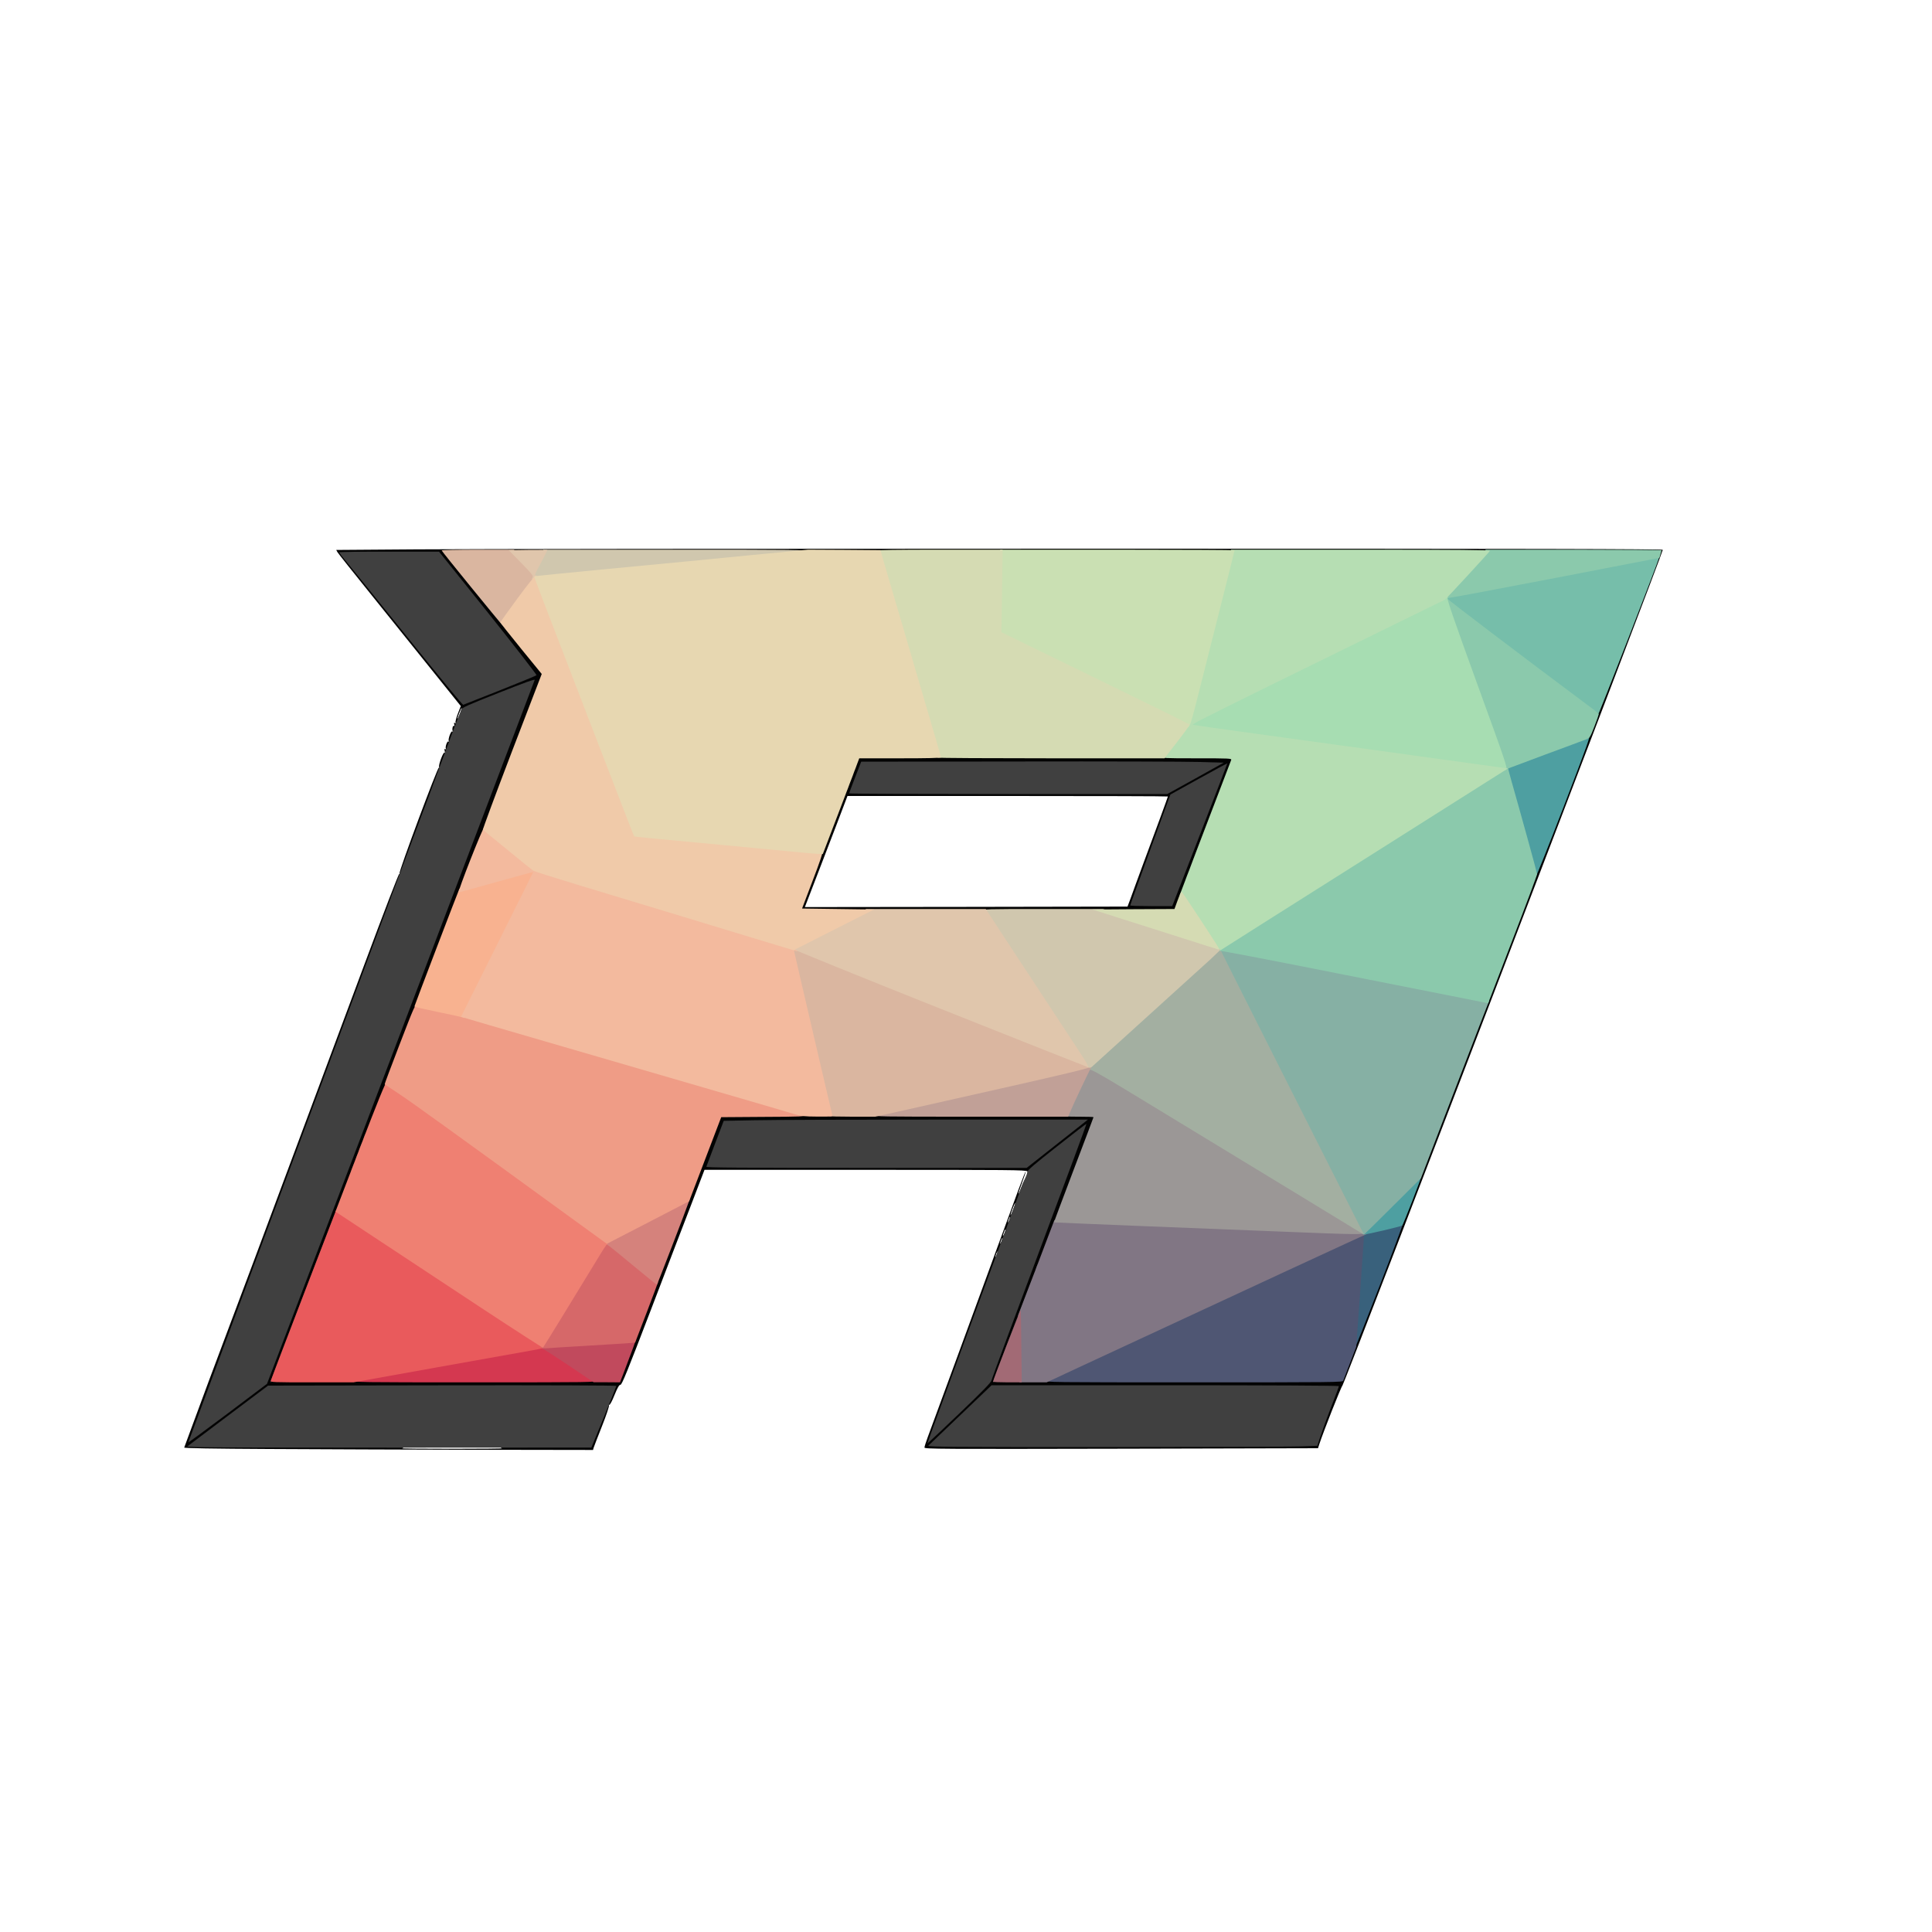
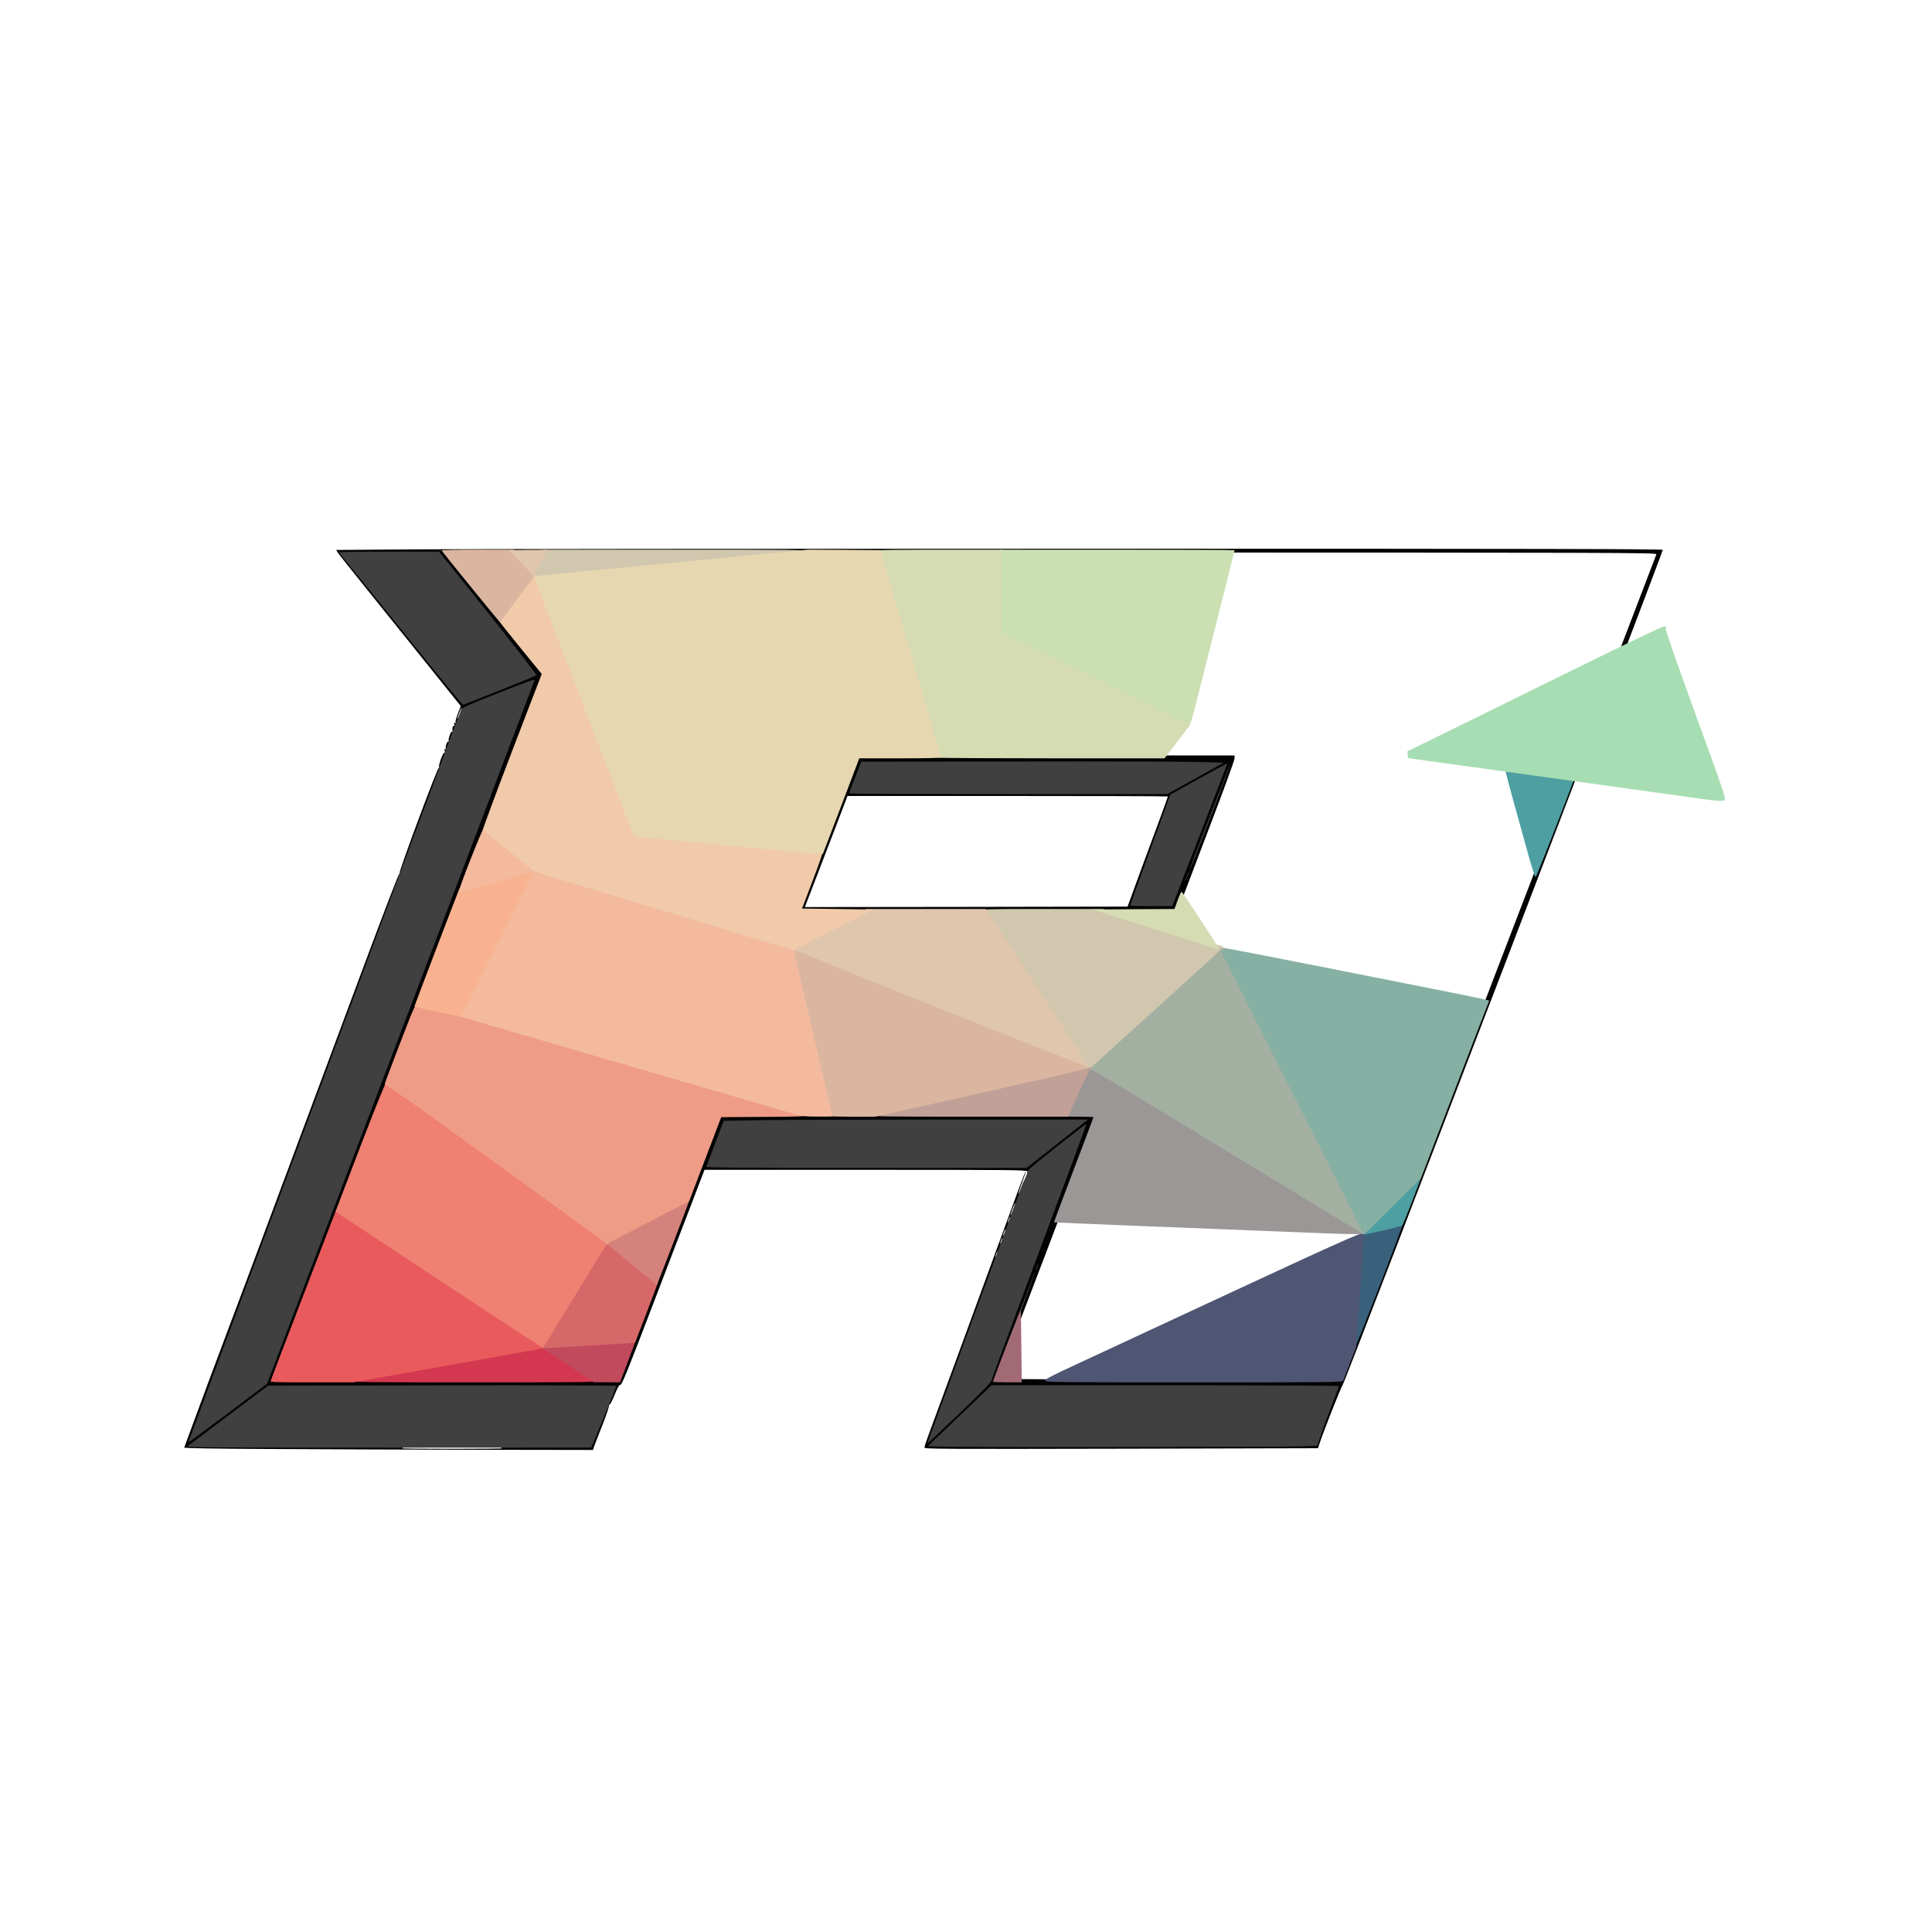
<svg xmlns="http://www.w3.org/2000/svg" version="1.0" width="2000px" height="2000px" viewBox="0 0 2000 2000" preserveAspectRatio="xMidYMid meet">
  <g fill="#030303">
    <path d="M278 1500 c-57.6 -0.3 -87.4 -0.8 -87.3 -1.5 0.2 -0.5 2.8 -7.7 5.9 -16 6.6 -17.7 14 -37.8 19.4 -52.5 2.1 -5.8 10.1 -27.1 17.8 -47.5 7.7 -20.3 20.6 -54.8 28.7 -76.5 8.1 -21.7 22.9 -61.5 33 -88.5 10.1 -26.9 24.3 -65.2 31.7 -85 7.4 -19.8 29.6 -79.3 49.3 -132.2 20.8 -55.8 36.2 -96 36.8 -95.6 0.6 0.3 0.7 0.1 0.3 -0.6 -1 -1.6 39.4 -110.2 40.7 -109.4 0.6 0.3 0.7 0.1 0.3 -0.6 -1.1 -1.7 4.5 -16.6 5.6 -14.9 0.5 0.8 0.6 0.2 0.2 -1.6 -0.5 -2.2 -0.4 -2.7 0.6 -2.1 0.9 0.5 1.1 0.4 0.6 -0.4 -1 -1.6 1.3 -8.3 2.6 -7.5 0.7 0.4 0.8 0.2 0.4 -0.5 -1.1 -1.7 2.5 -11.4 3.7 -9.8 0.5 0.8 0.6 0.4 0.2 -0.9 -0.6 -2.4 0.3 -5.6 1.5 -4.9 0.5 0.3 0.6 -0.5 0.2 -1.7 -0.4 -1.6 -0.2 -1.9 0.8 -1.3 0.9 0.5 1.1 0.4 0.6 -0.4 -0.4 -0.6 0.6 -4.8 2.3 -9.2 l3.1 -8 -28.7 -35.7 c-15.8 -19.6 -44.3 -55 -63.3 -78.7 -19.1 -23.7 -35.2 -43.9 -35.8 -45.1 l-1.1 -2.1 82.6 -0.6 c45.5 -0.4 354.3 -0.7 686.4 -0.7 482 0 603.8 0.3 604.2 1.2 0.6 1.8 -329.7 863.6 -331.6 865.1 -1.3 1 -19.6 47.5 -23.9 60.5 l-1.4 4.4 -203.7 0.5 c-187.8 0.4 -203.7 0.3 -203.7 -1.2 0 -0.9 1.5 -5.7 3.4 -10.8 5.2 -13.8 50.3 -137 94.4 -257.5 3.7 -10 6.8 -17.9 7 -17.4 0.1 0.4 -1.6 5.7 -3.8 11.6 -2.3 6 -3.9 11 -3.7 11.3 0.3 0.2 1.7 -3 3.2 -7.2 1.5 -4.1 3.2 -7.5 3.8 -7.5 1.3 0 0.1 7.4 -1.3 7.8 -0.5 0.2 -1 1.2 -1 2.2 0 1 -6.9 20.9 -15.4 44.2 -8.4 23.2 -16.3 45.2 -17.5 48.8 -2 5.8 -53.3 146.2 -56.1 153.5 -0.9 2.4 0.4 1.5 7.2 -5 4.6 -4.4 16.6 -16 26.8 -25.7 16 -15.2 18.7 -18.3 19.7 -22 0.7 -2.4 21.9 -59.5 47.1 -127 25.3 -67.6 45.8 -122.8 45.6 -122.8 -0.2 0 -11.3 8.6 -24.6 19.1 -13.4 10.5 -24.8 19.4 -25.5 19.6 -0.7 0.3 -2 -0.2 -2.8 -1.1 -1.5 -1.5 -17 -1.6 -167.9 -1.6 l-166.3 0 -13.1 34.3 c-7.3 18.8 -26.4 68.8 -42.6 111.2 -24.1 63 -29.8 77 -31.3 77 -1.3 0 -2.9 2.6 -6.2 10.7 -2.5 6.3 -4.8 10.5 -5.4 10.1 -0.6 -0.3 -0.7 -0.1 -0.3 0.6 0.4 0.6 -2.8 10.3 -7.2 21.4 -4.4 11.1 -8.3 21.2 -8.7 22.5 l-0.6 2.2 -124.2 -0.2 c-68.3 -0.2 -163.6 -0.5 -211.7 -0.8z m241.8 -0.7 c-1 -0.2 -1.8 -1.1 -1.8 -1.9 0 -1.2 7.1 -1.4 45.6 -1.6 l45.6 -0.3 4.9 -12 c2.7 -6.6 5.4 -12.9 5.9 -14 0.5 -1.1 1.9 -4.5 3.1 -7.5 1.1 -3 2.6 -6.8 3.4 -8.5 3.1 -7.2 6.5 -15.7 6.5 -16.2 0 -0.3 -79.4 -0.3 -176.4 -0.2 l-176.4 0.4 -37.7 28.5 -37.8 28.5 8.4 0.7 c4.6 0.3 52.6 0.6 106.7 0.7 84.3 0.1 98.2 0.3 98.2 1.5 0 0.8 -0.8 1.7 -1.7 1.9 -1 0.3 22.3 0.5 51.7 0.5 29.4 0 52.7 -0.2 51.8 -0.5z m822.9 -5 l18 -0.6 3.3 -10.1 c1.8 -5.6 6.4 -18.1 10.1 -27.9 3.8 -9.8 6.9 -18 6.9 -18.2 0 -0.3 -79.1 -0.5 -175.7 -0.5 l-175.8 0 -19 18.2 c-10.4 10 -24.1 23 -30.2 29 l-11.3 10.8 177.8 0 c97.9 0 186 -0.3 195.9 -0.7z m-1102.7 -39.5 l33.5 -25.3 136.7 -359.5 c75.2 -197.7 136.8 -359.8 136.8 -360.1 0 -0.7 -65.1 24.8 -66.3 26 -0.4 0.4 -1.9 4.1 -3.3 8.2 -1.4 4.1 -3 8.5 -3.6 9.9 -0.6 1.4 -1.4 3.4 -1.8 4.5 -4.6 11.8 -6 15.7 -6 16.8 0 0.6 -0.7 2.5 -1.5 4.1 -0.9 1.7 -7.2 18.3 -14.1 37 -24.4 66.6 -31.6 86.1 -32.9 89.1 -0.7 1.7 -2 5 -2.8 7.5 -0.9 2.5 -2.2 6.3 -3.1 8.5 -3.9 10.7 -207.5 557.2 -208.2 558.9 -0.6 1.6 -0.4 1.7 1.2 0.7 1 -0.5 17 -12.4 35.4 -26.3z m403 -37.5 c6.6 -17.1 78.7 -205.9 90.2 -236.3 l10.4 -27.5 195.7 -0.3 195.7 -0.2 0 3.6 c0 2.3 -18.1 50.9 -50.6 136.2 -27.9 73 -50.9 133.3 -51.1 134 -0.4 0.9 35.3 1.2 176.5 1.2 l177.1 0 1.9 -5.2 c1.1 -2.9 74.8 -194.7 163.7 -426.3 89 -231.6 162 -421.8 162.2 -422.7 0.5 -1.7 -29.7 -1.8 -625.1 -1.8 l-625.5 0 49.9 61.5 c36.5 45 50 62.2 50 64.1 0 1.4 -62.6 165.7 -139.1 365.2 -76.6 199.5 -139.4 363.3 -139.6 364 -0.4 0.9 35.3 1.2 176.5 1.2 l177.1 0 4.1 -10.7z m389.4 -120.3 c0.5 -1.7 0.4 -2 -0.2 -1 -0.5 0.8 -1.3 2.6 -1.6 4 -0.5 1.7 -0.4 2 0.2 1 0.5 -0.8 1.3 -2.6 1.6 -4z m5 -14 c0.5 -1.7 0.4 -2 -0.2 -1 -0.5 0.8 -1.3 2.6 -1.6 4 -0.5 1.7 -0.4 2 0.2 1 0.5 -0.8 1.3 -2.6 1.6 -4z m3.5 -10 c0 -0.8 -0.7 0.1 -1.4 2 -1.8 4.6 -1.7 6.4 0 2.5 0.8 -1.6 1.4 -3.7 1.4 -4.5z m4.5 -12 c0.5 -1.7 0.4 -2 -0.2 -1 -0.5 0.8 -1.3 2.6 -1.6 4 -0.5 1.7 -0.4 2 0.2 1 0.5 -0.8 1.3 -2.6 1.6 -4z m3.5 -9 c1.2 -3 2.1 -5.9 2 -6.5 0 -1.1 -3.1 6.3 -4.4 10.5 -1.3 4.3 0.2 1.8 2.4 -4z m38.5 -67.7 l27.6 -21.8 -139.3 -0.3 c-76.5 -0.2 -158.2 0 -181.3 0.4 l-42.2 0.6 -7.8 20.6 c-4.4 11.3 -8 20.9 -8.2 21.4 -0.2 0.4 72.5 0.8 161.6 0.8 l161.9 0 27.7 -21.7z m-612 -443.6 c1.8 -4.4 3 -8.3 2.3 -7.7 -0.8 0.8 -4.7 11 -4.2 11 0.3 0 1.1 -1.5 1.9 -3.3z m40 -29.5 l34.8 -13.8 -48.5 -60.4 c-26.7 -33.3 -48.3 -60.9 -48 -61.4 0.4 -0.5 0.1 -0.6 -0.5 -0.2 -0.7 0.4 -1.2 0.2 -1.2 -0.3 0 -0.8 -14.6 -1.1 -47 -1.1 l-46.9 0 13.2 16.4 c7.3 9 34.6 43 60.7 75.4 26.1 32.5 47.7 59.1 48 59.1 0.3 0.1 16.2 -6.1 35.4 -13.7z" />
    <path d="M827 941.3 c0 -1.6 13.4 -38 29.7 -81 l29.8 -78.3 195.8 0 195.7 0 0 3.2 c0 1.9 -12.9 37 -29.7 81 l-29.6 77.8 -195.9 0 -195.8 0 0 -2.7z m343.2 -10.8 c1.6 -4.4 4.2 -11.6 5.8 -16 1.6 -4.4 5.6 -15.4 9 -24.5 10.1 -27 24 -65 24 -65.5 0 -0.3 -74.6 -0.5 -165.9 -0.5 l-165.8 0 -12.1 31.8 c-6.7 17.4 -16.6 43.3 -22.1 57.5 l-9.9 25.7 167 -0.2 167 -0.3 3 -8z m66.5 -63.2 c14.4 -37.3 26.1 -67.8 26 -68 -0.2 -0.1 -11 5.7 -24.2 13 l-23.9 13.2 -19.2 52.9 c-10.7 29 -19.6 53.7 -19.9 54.7 -0.6 1.8 0.2 1.9 17.2 1.9 l17.8 0 26.2 -67.7z m-7.5 -61.5 l23.8 -13.3 -17.2 -0.7 c-9.5 -0.4 -90.2 -0.7 -179.3 -0.5 l-161.9 0.2 -3.3 8.5 c-1.8 4.6 -4.2 10.8 -5.3 13.7 l-2 5.3 160.7 0 160.6 0 23.9 -13.2z" />
  </g>
  <g fill="#1c1c1c">
 </g>
  <g fill="#404040">
    <path d="M205.1 1498.1 l-11.4 -0.6 41.9 -31.6 41.9 -31.5 180.3 -0.3 c107.2 -0.2 180.2 0.1 180.2 0.6 0 0.5 -5.8 15.1 -12.9 32.4 l-12.9 31.4 -197.8 0.1 c-108.9 0 -203 -0.2 -209.3 -0.5z" />
    <path d="M961 1496.6 c0.8 -0.8 15.9 -15.2 33.5 -32 l32 -30.6 179.8 0 c107.4 0 179.7 0.4 179.7 0.9 0 0.5 -3.5 10.1 -7.9 21.3 -4.3 11.1 -9.3 24.8 -11.1 30.4 l-3.3 10.1 -18 0.6 c-9.9 0.4 -100.8 0.7 -202.1 0.7 -160 0 -183.8 -0.2 -182.6 -1.4z" />
    <path d="M195 1493 c0 -0.7 227.4 -612.1 240.9 -647.5 3.8 -9.9 9.1 -24.1 11.8 -31.5 11.4 -30.6 13.4 -36.2 18.9 -51 3.1 -8.5 6.7 -17.9 8 -20.7 1.3 -2.9 2.6 -6.3 2.9 -7.6 0.6 -2.1 5.5 -4.3 38.6 -17.4 26.8 -10.6 37.8 -14.6 37.4 -13.4 -0.3 0.9 -62.7 165.2 -138.8 365.1 l-138.3 363.5 -40.7 30.7 c-22.4 16.8 -40.7 30.3 -40.7 29.8z" />
    <path d="M963.9 1483.3 c8.1 -22.6 56.5 -154.6 62.8 -171.3 3.6 -9.6 8.3 -22.2 10.4 -28 14.5 -39.8 22.7 -61.8 24.6 -65.3 0.8 -1.6 1.6 -4 1.7 -5.4 0.2 -1.9 7 -7.7 30.6 -26.3 16.7 -13.2 30.5 -23.8 30.7 -23.6 0.2 0.2 -21.7 59.4 -48.8 131.7 -27 72.3 -49.3 132.6 -49.6 134.1 -0.4 1.9 -9.4 11.2 -30.5 31.4 -16.5 15.8 -31.3 29.8 -32.9 31.1 l-2.9 2.5 3.9 -10.9z" />
    <path d="M280 1430.5 c0 -1.4 82.3 -215.5 82.7 -215.2 0.4 0.5 -80.7 214 -81.8 215.2 -0.5 0.5 -0.9 0.5 -0.9 0z" />
    <path d="M1028 1430.3 c0 -1.3 43.3 -114.3 43.7 -114 0.2 0.2 -9.3 26.1 -20.9 57.5 -18.3 49.2 -22.8 60.3 -22.8 56.5z" />
    <path d="M1072.6 1313 c0.3 -1.4 1.1 -3.2 1.6 -4 0.6 -1 0.7 -0.7 0.2 1 -0.3 1.4 -1.1 3.2 -1.6 4 -0.6 1 -0.7 0.7 -0.2 -1z" />
    <path d="M363.6 1212 c0.4 -1.4 1.5 -4.3 2.5 -6.5 1.1 -2.2 1.6 -2.9 1.3 -1.5 -0.4 1.4 -1.5 4.3 -2.5 6.5 -1.1 2.2 -1.6 2.9 -1.3 1.5z" />
    <path d="M731.2 1207.8 c0.3 -0.7 4.4 -11.7 9.2 -24.4 l8.8 -23.1 31.6 -0.6 c17.3 -0.4 102.1 -0.7 188.5 -0.7 l156.9 0 -31.7 25 -31.7 25 -166 0 c-132.4 0 -165.9 -0.3 -165.6 -1.2z" />
    <path d="M368.6 1199 c0.3 -1.4 1.1 -3.2 1.6 -4 0.6 -1 0.7 -0.7 0.2 1 -0.3 1.4 -1.1 3.2 -1.6 4 -0.6 1 -0.7 0.7 -0.2 -1z" />
    <path d="M371.6 1191 c0.4 -1.4 1.5 -4.3 2.5 -6.5 1.1 -2.2 1.6 -2.9 1.3 -1.5 -0.4 1.4 -1.5 4.3 -2.5 6.5 -1.1 2.2 -1.6 2.9 -1.3 1.5z" />
    <path d="M376.6 1178 c0.3 -1.4 1.1 -3.2 1.6 -4 0.6 -1 0.7 -0.7 0.2 1 -0.3 1.4 -1.1 3.2 -1.6 4 -0.6 1 -0.7 0.7 -0.2 -1z" />
    <path d="M1170 937.3 c0 -0.5 9.4 -26.4 20.8 -57.8 l20.8 -57 29.4 -16.3 c16.1 -8.9 29.4 -16.1 29.5 -16 0.1 0.2 -12.7 33.5 -28.4 74 l-28.6 73.8 -21.7 0 c-12 0 -21.8 -0.3 -21.8 -0.7z" />
    <path d="M1227.6 910 c0.4 -1.4 1.5 -4.3 2.5 -6.5 1.1 -2.2 1.6 -2.9 1.3 -1.5 -0.4 1.4 -1.5 4.3 -2.5 6.5 -1.1 2.2 -1.6 2.9 -1.3 1.5z" />
    <path d="M1232.4 897.5 c2.6 -8.4 41.5 -108.6 41.6 -107 0 1.9 -40.5 107.4 -41.7 108.5 -0.3 0.3 -0.3 -0.4 0.1 -1.5z" />
    <path d="M879.1 821.3 c0 -0.5 2.8 -8 6.2 -16.8 l6.2 -16 163 -0.2 c89.7 -0.2 174.1 0.1 187.7 0.5 l24.6 0.7 -29.2 16.3 -29.3 16.2 -164.7 0 c-90.5 0 -164.6 -0.3 -164.5 -0.7z" />
    <path d="M876.6 817 c0.3 -1.4 1.1 -3.2 1.6 -4 0.6 -1 0.7 -0.7 0.2 1 -0.3 1.4 -1.1 3.2 -1.6 4 -0.6 1 -0.7 0.7 -0.2 -1z" />
    <path d="M879.6 809 c0.4 -1.4 1.5 -4.3 2.5 -6.5 1.1 -2.2 1.6 -2.9 1.3 -1.5 -0.4 1.4 -1.5 4.3 -2.5 6.5 -1.1 2.2 -1.6 2.9 -1.3 1.5z" />
    <path d="M884.6 796 c0.3 -1.4 1.1 -3.2 1.6 -4 0.6 -1 0.7 -0.7 0.2 1 -0.3 1.4 -1.1 3.2 -1.6 4 -0.6 1 -0.7 0.7 -0.2 -1z" />
    <path d="M424.5 663 c-29.7 -36.9 -58.4 -72.4 -63.7 -78.8 -5.3 -6.4 -9.7 -12 -9.8 -12.4 0 -0.5 23.3 -0.8 51.8 -0.7 l51.7 0 50.9 63.5 c28.1 35.2 50.4 64 50 64.4 -0.5 0.5 -17.5 7.5 -37.9 15.6 -20.3 8 -37.5 14.8 -38 15 -0.6 0.3 -25.3 -29.7 -55 -66.6z" />
    <path d="M495.5 617.4 c-21.3 -26.2 -38.4 -47.8 -38.2 -48.1 0.3 -0.2 4.1 4 8.4 9.4 41.8 51.8 69.3 86.3 68.9 86.3 -0.2 0 -17.8 -21.4 -39.1 -47.6z" />
  </g>
  <g fill="#39617c">
    <path d="M1401 1393.8 c0 -3 8.1 -118.2 8.4 -118.5 0.6 -0.6 42.6 -9.6 43 -9.2 0.9 0.8 -48.8 129.2 -50.1 129.7 -0.8 0.2 -1.3 -0.6 -1.3 -2z" />
  </g>
  <g fill="#4f5673">
    <path d="M1082 1429.1 c0 -1.4 6.6 -4.9 31.3 -16.3 17.1 -8 90.4 -42 162.8 -75.7 129.5 -60.1 138.9 -64.2 138.9 -60.1 0 0.6 -0.7 1 -1.5 1 -0.8 0 -1.5 0.7 -1.5 1.6 0 0.8 -1.8 27 -4 58 l-4 56.5 -6.4 16.7 c-3.6 9.2 -6.8 17.5 -7.1 18.5 -0.7 1.6 -9 1.7 -154.6 1.7 -149.4 0 -153.9 -0.1 -153.9 -1.9z" />
  </g>
  <g fill="#d43850">
    <path d="M366 1429.2 c0 -1.6 2.1 -2.2 14.8 -4.4 8.1 -1.5 51.3 -9.2 96 -17.2 44.6 -8 82.9 -14.6 84.9 -14.6 3.2 0 7.7 2.6 29.5 17.2 18.2 12.1 25.8 17.6 25.8 19 0 1.7 -4.1 1.8 -125.5 1.8 -120.8 0 -125.5 -0.1 -125.5 -1.8z" />
  </g>
  <g fill="#c14a5d">
    <path d="M588.5 1413.4 c-14.3 -9.6 -26.6 -17.4 -27.2 -17.4 -0.7 0 -1.3 -0.6 -1.3 -1.4 0 -1.8 2.9 -2.1 37.5 -4.1 14.9 -0.9 34.4 -2 43.4 -2.6 9 -0.5 16.6 -0.8 16.9 -0.5 0.4 0.5 -1.9 6.8 -12.8 35.4 l-3.2 8.2 -13.6 -0.1 -13.7 0 -26 -17.5z" />
  </g>
  <g fill="#817684">
-     <path d="M1054.6 1421.8 c-0.3 -5 -0.6 -20.6 -0.6 -34.7 l0 -25.6 18.8 -49.2 18.7 -49.3 8 0 c4.4 0 42 1.4 83.5 3 41.5 1.7 109.4 4.4 150.8 6 41.4 1.7 76.6 3 78.2 3 2 0 3 0.5 3 1.5 0 0.8 -0.5 1.5 -1.1 1.5 -0.9 0 -113.3 52.1 -296.9 137.4 l-33.5 15.6 -14.1 0 -14.1 0 -0.7 -9.2z" />
-   </g>
+     </g>
  <g fill="#a26a75">
    <path d="M1028 1430.3 c0 -1.7 28.5 -75.3 28.7 -74.1 0.1 0.7 0.4 17.8 0.6 38.1 l0.4 36.7 -14.9 0 c-8.1 0 -14.8 -0.3 -14.8 -0.7z" />
  </g>
  <g fill="#4e9fa1">
    <path d="M1410 1276.2 c0 -2.7 56 -58.2 58.8 -58.2 1.2 0 2.2 0.3 2.2 0.8 0 1.6 -18.3 48.8 -19.4 49.8 -1 1 -36.7 9.4 -40 9.4 -0.9 0 -1.6 -0.8 -1.6 -1.8z" />
    <path d="M1582.2 885.2 c-3.4 -12.5 -10.3 -37.1 -15.2 -54.7 -4.9 -17.6 -9 -33.3 -9 -35 l0 -3 42.5 -15.8 c23.4 -8.7 43.4 -15.7 44.5 -15.5 1.7 0.3 -1.3 8.6 -26.2 73.6 -15.5 40.2 -28.6 73.2 -29.2 73.2 -0.6 0 -3.9 -10.2 -7.4 -22.8z" />
  </g>
  <g fill="#e95a5c">
    <path d="M280.3 1429.3 c0.3 -1.3 62 -162.2 67.3 -175.6 0.4 -1.3 1.4 -1.7 2.8 -1.4 3.9 0.8 213.6 139.8 213.6 141.6 0 1.3 -2.5 2.1 -13.2 4 -7.3 1.3 -51.9 9.2 -99.1 17.7 l-85.8 15.4 -43.1 0 c-40.5 0 -43 -0.1 -42.5 -1.7z" />
  </g>
  <g fill="#d66869">
    <path d="M560.1 1394.6 c-1.5 -1.8 -4.3 3.2 29.3 -51.6 12.6 -20.6 25.7 -42.1 29 -47.7 8.9 -14.9 7 -15.4 38.2 10.3 13.7 11.3 24.8 21 24.6 21.7 -0.3 1.4 -23.4 62.1 -23.7 62.5 -0.3 0.3 -14 1.2 -56 3.7 -14.3 0.8 -29.2 1.7 -33.1 2.1 -5.6 0.4 -7.3 0.2 -8.3 -1z" />
  </g>
  <g fill="#9b9796">
    <path d="M1328 1275 c-36.6 -1.5 -104.7 -4.2 -151.5 -6 -46.7 -1.9 -85.2 -3.5 -85.4 -3.6 -0.1 -0.2 9 -24.6 20.3 -54.3 11.3 -29.7 20.6 -54.3 20.6 -54.6 0 -0.3 -6.5 -0.5 -14.5 -0.5 -14 0 -14.5 -0.1 -14.5 -2.1 0 -1.1 4.6 -11.8 10.1 -23.7 5.6 -11.9 10.6 -22.9 11.1 -24.4 2.3 -6.3 1.3 -6.9 98.6 52.4 119 72.3 156.4 95.1 175.5 106.7 10.7 6.5 15.7 10 15.5 11.1 -0.5 2.2 -10.1 2.1 -85.8 -1z" />
  </g>
  <g fill="#d5827c">
    <path d="M657 1311.4 c-30.1 -24.9 -29 -24.1 -30.1 -22.3 -0.6 1 -0.9 0.5 -0.9 -1.8 0 -3.1 0.1 -3.2 41.2 -24.4 39.2 -20.3 47.8 -24.1 46.6 -20.8 -4 11.5 -33.4 87.9 -33.8 87.9 -0.3 0 -10.6 -8.4 -23 -18.6z" />
  </g>
  <g fill="#86b0a4">
    <path d="M1408.5 1276 c-2.5 -1.6 -15.6 -26.8 -75.2 -145 -54.7 -108.1 -72.3 -143.9 -72.3 -146.5 0 -3.4 0.1 -3.5 3.8 -3.5 2.1 0 47.9 8.8 101.7 19.5 53.9 10.7 115.4 22.9 136.7 27.1 21.3 4.2 38.6 7.9 38.4 8.3 -0.2 0.3 -16.2 41.8 -35.5 92.1 l-35.1 91.6 -29 28.9 c-16 16 -29.4 29.1 -29.8 29.2 -0.4 0.2 -2 -0.6 -3.7 -1.7z" />
  </g>
  <g fill="#76beaa">
-     <path d="M1636.8 730.3 c-8.5 -6.5 -43.9 -33.2 -78.7 -59.3 l-63.2 -47.5 0.3 -4 c0.3 -4 0.3 -4 4.8 -4.3 2.5 -0.2 51.2 -9.3 108.3 -20.2 57.1 -11 105.1 -20 106.8 -20 2.1 0 2.9 0.4 2.7 1.4 -1.3 5.5 -63.5 165.6 -64.4 165.6 -0.5 0 -8 -5.3 -16.6 -11.7z" />
-   </g>
+     </g>
  <g fill="#ef8072">
    <path d="M495 1351.8 c-36.6 -24.2 -84.8 -56 -107.1 -70.7 l-40.6 -26.8 25.6 -66.9 c18.3 -47.7 26.2 -67 27.3 -67.2 2.5 -0.5 27.4 16.5 82.8 56.8 27.8 20.2 72.1 52.3 98.5 71.5 26.4 19.1 48.5 35.2 49 35.7 0.7 0.6 0.3 1.5 -1 2.6 -1.2 0.9 -4.8 6.2 -8.1 11.7 -21.3 35 -58.7 96.1 -59.3 96.6 -0.3 0.3 -30.5 -19.2 -67.1 -43.3z" />
  </g>
  <g fill="#a3afa1">
    <path d="M1395.5 1268.1 c-8.8 -5.4 -31.5 -19.3 -50.5 -30.8 -19 -11.5 -75.4 -45.8 -125.3 -76.2 -85.4 -52 -90.9 -55.2 -92.3 -53.4 -1.3 1.6 -1.4 1.5 -1.2 -1.8 0.3 -3.4 2.8 -5.9 40.3 -40 22 -19.9 52 -47.2 66.7 -60.6 24 -21.8 27.1 -24.3 30.2 -24.3 2.1 0 3.6 0.6 4 1.5 0.4 1 -0.1 1.5 -1.4 1.5 -1.1 0 -2 0.2 -2 0.5 0 0.4 136.2 270.4 146.6 290.8 0.8 1.5 1.3 2.7 1.2 2.6 -0.2 0 -7.5 -4.4 -16.3 -9.8z" />
  </g>
  <g fill="#c1a097">
    <path d="M905 1154.3 c0 -1.5 4.1 -2.7 25.8 -7.5 14.1 -3.2 63.7 -14.3 110.1 -24.8 46.4 -10.4 85.7 -19 87.3 -19 2.8 0 2.8 0.1 1.3 2.3 -1.5 2 -18.8 38.6 -22.2 47 l-1.5 3.7 -100.4 0 c-95 0 -100.4 -0.1 -100.4 -1.7z" />
  </g>
  <g fill="#8bc9ac">
-     <path d="M1501.5 1030.8 c-21.4 -4.2 -83.5 -16.5 -137.9 -27.3 -54.4 -10.8 -99.7 -19.4 -100.7 -19.2 -1.5 0.4 -1.9 0 -1.9 -1.8 0 -1.9 17.9 -13.6 119.3 -77.6 159.2 -100.6 174.1 -110 175 -110.9 0.4 -0.4 -13 -38.7 -29.9 -85.1 -28.2 -77.8 -30.6 -84.8 -30.1 -89.1 0.6 -4.6 1.5 -5.8 21.7 -27.8 l21.1 -23 91 0 c50 0 90.9 0.3 90.9 0.6 0 0.4 -0.5 2.3 -1.1 4.3 l-1.1 3.6 -106.1 20.5 c-58.4 11.2 -107.8 20.5 -109.7 20.6 -1.9 0.1 -3.5 0.6 -3.5 1.2 0 0.9 73.7 56.9 152.2 115.5 2.3 1.8 4.3 3.6 4.3 4.2 0 0.5 -2 6.2 -4.5 12.6 -4.3 11.1 -4.8 11.8 -8.3 13.2 -2 0.8 -21 7.9 -42.2 15.7 -21.2 7.9 -38.6 14.4 -38.7 14.5 -0.2 0.1 1.3 5.5 3.1 12.1 10.2 35.7 26.7 95.7 26.8 97.2 0.1 0.9 -11.3 31.4 -25.3 67.7 l-25.4 66.1 -39 -7.8z" />
-   </g>
+     </g>
  <g fill="#ef9c86">
    <path d="M594.3 1263 c-126.8 -92.2 -166.7 -120.9 -180.3 -130 -8.5 -5.6 -15.6 -10.4 -15.8 -10.5 -0.2 -0.2 6.8 -18.8 15.5 -41.4 14.8 -38.4 15.9 -41.1 18.2 -41.1 7.1 0 50.3 10.3 82.1 19.5 19.5 5.7 76.7 22.4 127 37 50.3 14.7 109.7 32 132 38.5 22.3 6.5 44.9 13 50.3 14.6 7.6 2.2 9.7 3.2 9.7 4.6 0 1.7 -2.3 1.8 -43.2 2 l-43.2 0.3 -16.6 43.5 -16.6 43.5 -42.6 22.1 -42.6 22 -33.9 -24.6z" />
  </g>
  <g fill="#dab6a0">
    <path d="M858 1155.4 c0 -0.4 -1.6 -7.4 -3.6 -15.8 -1.9 -8.3 -7.5 -32.2 -12.4 -53.1 -4.9 -20.9 -12 -51.6 -15.9 -68.3 -3.9 -16.6 -7.1 -31.9 -7.1 -33.8 l0 -3.6 4.3 0.4 c2.5 0.2 65.3 24.7 155.7 60.7 83.3 33.2 151.7 60.6 151.9 60.8 2.6 2.2 -7.4 4.5 -191.6 45.9 l-33.2 7.4 -24 0 c-13.3 0 -24.1 -0.3 -24.1 -0.6z" />
    <path d="M488.5 608.8 c-17.1 -20.9 -31.2 -38.5 -31.3 -39 -0.2 -0.4 16.6 -0.8 37.2 -0.8 l37.6 0 11.5 11.8 c15.7 16.1 16.1 13.1 -5.6 42.8 -9.4 12.9 -17.4 23.4 -17.7 23.4 -0.4 0 -14.6 -17.2 -31.7 -38.2z" />
  </g>
  <g fill="#a7ddb2">
-     <path d="M1520.5 793.5 c-35.1 -5 -136.6 -19.1 -226 -31.4 l-63 -8.7 -0.3 -3.5 -0.3 -3.5 28.8 -14.1 c15.8 -7.8 46.1 -22.7 67.3 -33.1 21.2 -10.4 67.1 -33 102 -50.2 34.9 -17.1 65 -31.4 66.8 -31.7 3.1 -0.5 3.3 -0.4 2.7 1.9 -0.5 1.8 7.9 25.9 30.9 89.3 29.1 80 31.4 86.9 29.8 88.1 -2.4 1.9 -5.2 1.7 -38.7 -3.1z" />
+     <path d="M1520.5 793.5 l-63 -8.7 -0.3 -3.5 -0.3 -3.5 28.8 -14.1 c15.8 -7.8 46.1 -22.7 67.3 -33.1 21.2 -10.4 67.1 -33 102 -50.2 34.9 -17.1 65 -31.4 66.8 -31.7 3.1 -0.5 3.3 -0.4 2.7 1.9 -0.5 1.8 7.9 25.9 30.9 89.3 29.1 80 31.4 86.9 29.8 88.1 -2.4 1.9 -5.2 1.7 -38.7 -3.1z" />
  </g>
  <g fill="#f8b290">
    <path d="M478.5 1053.1 c-1.1 -0.4 -12.7 -3 -25.7 -5.6 -13.1 -2.7 -23.8 -5.2 -23.8 -5.6 0 -0.7 46 -121.1 46.5 -121.7 0.6 -0.7 75.1 -21.2 77.1 -21.2 5.6 0 4 3.8 -34.6 81 -20.4 40.7 -37.1 74 -37.3 73.9 -0.1 0 -1.1 -0.4 -2.2 -0.8z" />
  </g>
  <g fill="#d0c7ae">
    <path d="M1125 1104.3 c-2.9 -1.2 -5.6 -4.6 -15.7 -20.1 -6.6 -10.3 -20.6 -31.5 -30.9 -47.2 -49.4 -75.2 -60.4 -92.2 -60.4 -94 0 -2 1.2 -2 61.9 -2 l61.9 0 21.9 6.9 c12 3.8 38.9 12.4 59.9 19 20.9 6.7 39 12.1 40.3 12.1 1.4 0 2.1 0.5 1.9 1.4 -0.2 0.7 -5.7 6.2 -12.3 12.3 -19.2 17.5 -120.9 109.6 -123 111.5 -1.8 1.4 -2.4 1.5 -5.5 0.1z" />
    <path d="M551.6 597.5 c0.4 -0.8 0.1 -2.2 -0.6 -3 -0.9 -1.1 0 -3.7 5.2 -13.5 l6.3 -12 135.8 0 c129.3 0 135.7 0.1 135.7 1.8 0 1.6 -5 2.2 -55.7 7.1 -30.7 3 -61.9 6 -69.3 6.7 -166.5 16.1 -158.3 15.4 -157.4 12.9z" />
  </g>
  <g fill="#b6deb3">
-     <path d="M1263 983.1 c0 -0.7 -0.4 -1 -0.9 -0.7 -2.7 1.7 -6.3 -2.7 -23 -28.4 l-17.9 -27.4 2.3 -6 c2 -5.3 49.2 -129 51 -133.8 0.7 -1.7 -1.4 -1.8 -35.4 -1.8 -34.9 0 -36.1 -0.1 -36.1 -1.9 0 -1.1 6 -9.7 13.4 -19.2 7.4 -9.4 13.6 -18.1 13.9 -19.3 0.2 -1.2 8.9 -35.4 19.2 -76.1 10.3 -40.7 20.1 -79.7 21.8 -86.7 l3.1 -12.8 134.4 0 c101.3 0 134.1 0.3 133.6 1.2 -1.5 2.3 -45.7 50.3 -46.8 50.7 -0.6 0.2 -31.9 15.6 -69.6 34.1 -37.7 18.5 -86.3 42.4 -108 53 -72.5 35.7 -84.5 41.8 -83 42.3 0.8 0.3 29.6 4.4 64 9.1 34.4 4.7 92 12.6 128 17.6 36 5 80.9 11.2 99.7 13.8 l34.3 4.7 -13.3 8.4 c-7.2 4.6 -73.7 46.6 -147.7 93.4 -74 46.7 -135.1 85.4 -135.7 85.9 -0.9 0.7 -1.3 0.7 -1.3 -0.1z" />
-   </g>
+     </g>
  <g fill="#f3ba9e">
    <path d="M823 1153.5 c-4.1 -1.3 -46.4 -13.7 -94 -27.5 -77.3 -22.5 -125 -36.4 -222.2 -64.7 l-29.6 -8.7 37.4 -74.8 c20.6 -41.1 37.4 -74.9 37.4 -75.1 0 -0.2 -17.2 4.5 -38.2 10.4 -21.1 6 -38.6 10.7 -39 10.6 -1.3 -0.4 24.9 -67.2 26.6 -67.5 0.8 -0.2 12.6 8.8 26.2 20 13.5 11.2 25.8 21 27.3 22 1.4 0.9 21.5 7.3 44.6 14.3 38.9 11.7 85 25.7 129 39.1 9.9 3 35.5 10.7 56.9 17.2 34.3 10.3 39 12 39.7 14 0.8 2 0.6 2.2 -1.1 1.7 -1.1 -0.4 -2 -0.4 -2 -0.1 0 0.3 3.2 14.2 7.1 30.8 3.9 16.7 11 47.4 15.9 68.3 4.9 20.9 10.5 45 12.5 53.5 2 8.5 3.8 16.3 4.1 17.3 0.5 1.6 -0.7 1.7 -15.3 1.6 -13.6 -0.1 -16.8 -0.4 -23.3 -2.4z" />
  </g>
  <g fill="#e0c6ac">
    <path d="M972.3 1043.7 c-84.3 -33.6 -153.3 -61.6 -153.3 -62.2 0 -0.5 17.5 -9.9 38.9 -20.7 l38.9 -19.8 61.8 0 61.9 0 16.5 25.3 c9.1 13.8 25.5 38.9 36.6 55.7 20.6 31.4 34.3 52.1 47.1 71.8 4 6.1 6.7 11.2 6 11.1 -0.6 -0.1 -70.2 -27.6 -154.4 -61.2z" />
    <path d="M551.2 598 c1.3 -2 0 -3.5 -19.7 -23.5 l-4.9 -5 19.8 -0.3 c11 -0.1 20 -0.1 20.2 0.1 0.2 0.2 -2.8 6.2 -6.6 13.3 -6.4 11.8 -6.8 12.9 -4.9 13.2 1.4 0.2 1.9 0.9 1.5 1.9 -0.3 0.8 -0.6 1.7 -0.6 1.9 0 0.2 -1.4 0.4 -3 0.4 -2.7 0 -2.9 -0.2 -1.8 -2z" />
  </g>
  <g fill="#cae0b3">
    <path d="M1131.2 705.2 l-97.2 -47.5 0 -33.1 c0 -18.2 0.3 -38.2 0.7 -44.3 l0.6 -11.3 121.4 0 c66.7 0 121.3 0.3 121.3 0.6 0 0.7 -12.8 51.7 -22 87.9 -3.2 12.7 -9.7 38.5 -14.5 57.4 -8.4 33.4 -9.9 38.2 -12 38 -0.5 -0.1 -44.8 -21.5 -98.3 -47.7z" />
  </g>
  <g fill="#f0caa9">
    <path d="M782.5 971.9 c-66.5 -20.2 -124.6 -37.9 -186 -56.4 -23.1 -7 -43.2 -13.4 -44.6 -14.3 -1.5 -1 -13.6 -10.7 -26.9 -21.7 -13.4 -11 -24.7 -20.2 -25.1 -20.5 -0.4 -0.3 13.1 -36.7 30 -80.9 l30.9 -80.4 -21.4 -26.2 c-11.8 -14.5 -21.4 -26.7 -21.4 -27.2 0 -0.4 7.8 -11.4 17.3 -24.3 11.2 -15.2 17.9 -23.6 19.2 -23.8 1.8 -0.2 3.8 4.5 16.9 38.5 16.1 42.1 65.6 170.3 79.3 205.8 4.7 12.1 8.6 22.2 8.8 22.3 0.4 0.4 14 1.7 89.5 8.7 66.1 6.2 101.3 9.5 102.6 9.8 0.7 0.1 -3.3 12.1 -10.1 29.7 l-11.2 29.5 37.2 0.5 37.3 0.5 -41.7 21.1 -41.6 21.1 -39 -11.8z" />
  </g>
  <g fill="#d5dbb3">
    <path d="M1221.5 970.3 c-21.4 -6.8 -50.6 -16.1 -64.9 -20.6 l-25.8 -8.2 42.5 -0.3 42.5 -0.2 3.3 -9 c1.8 -5 3.7 -9 4 -9 0.7 0 37.6 56.1 38.6 58.6 0.3 0.8 0.1 1.4 -0.3 1.3 -0.5 0 -18.4 -5.7 -39.9 -12.6z" />
    <path d="M970.7 784.3 c-0.3 -0.5 -3 -9.6 -6.2 -20.3 -3.1 -10.7 -8.9 -30.7 -13 -44.5 -33.8 -114.6 -43.5 -147.9 -43.5 -149.5 0 -0.7 20.3 -1 64.9 -1 l65 0 -0.6 42.8 -0.6 42.7 97.2 47.4 c53.5 26.1 97.4 47.8 97.6 48.2 0.3 0.4 -5.5 8.4 -12.8 17.8 l-13.2 17.1 -117.2 0 c-64.4 0 -117.4 -0.3 -117.6 -0.7z" />
  </g>
  <g fill="#e7d7b1">
    <path d="M818 881.4 c-12.9 -1.3 -45.5 -4.4 -72.5 -6.9 -76.5 -7.1 -88.6 -8.3 -89 -8.7 -0.4 -0.4 -7.2 -18 -45.3 -116.8 -54.1 -140.3 -58.5 -152 -58.1 -152.4 0.2 -0.2 31.9 -3.4 70.4 -7.1 38.5 -3.7 76.3 -7.3 84 -8 7.7 -0.8 39.9 -3.9 71.5 -7 l57.5 -5.5 37.5 0.2 37.4 0.3 4.2 14.5 c3.8 13.1 19 64.9 38.9 132.5 14.8 50.1 19.5 66.5 19.5 67.5 0 0.7 -14.7 1 -42.2 1 l-42.3 0 -16.4 43.3 c-9.1 23.7 -17.6 46 -18.9 49.5 l-2.4 6.2 -5.1 -0.1 c-2.9 -0.1 -15.8 -1.2 -28.7 -2.5z" />
  </g>
</svg>